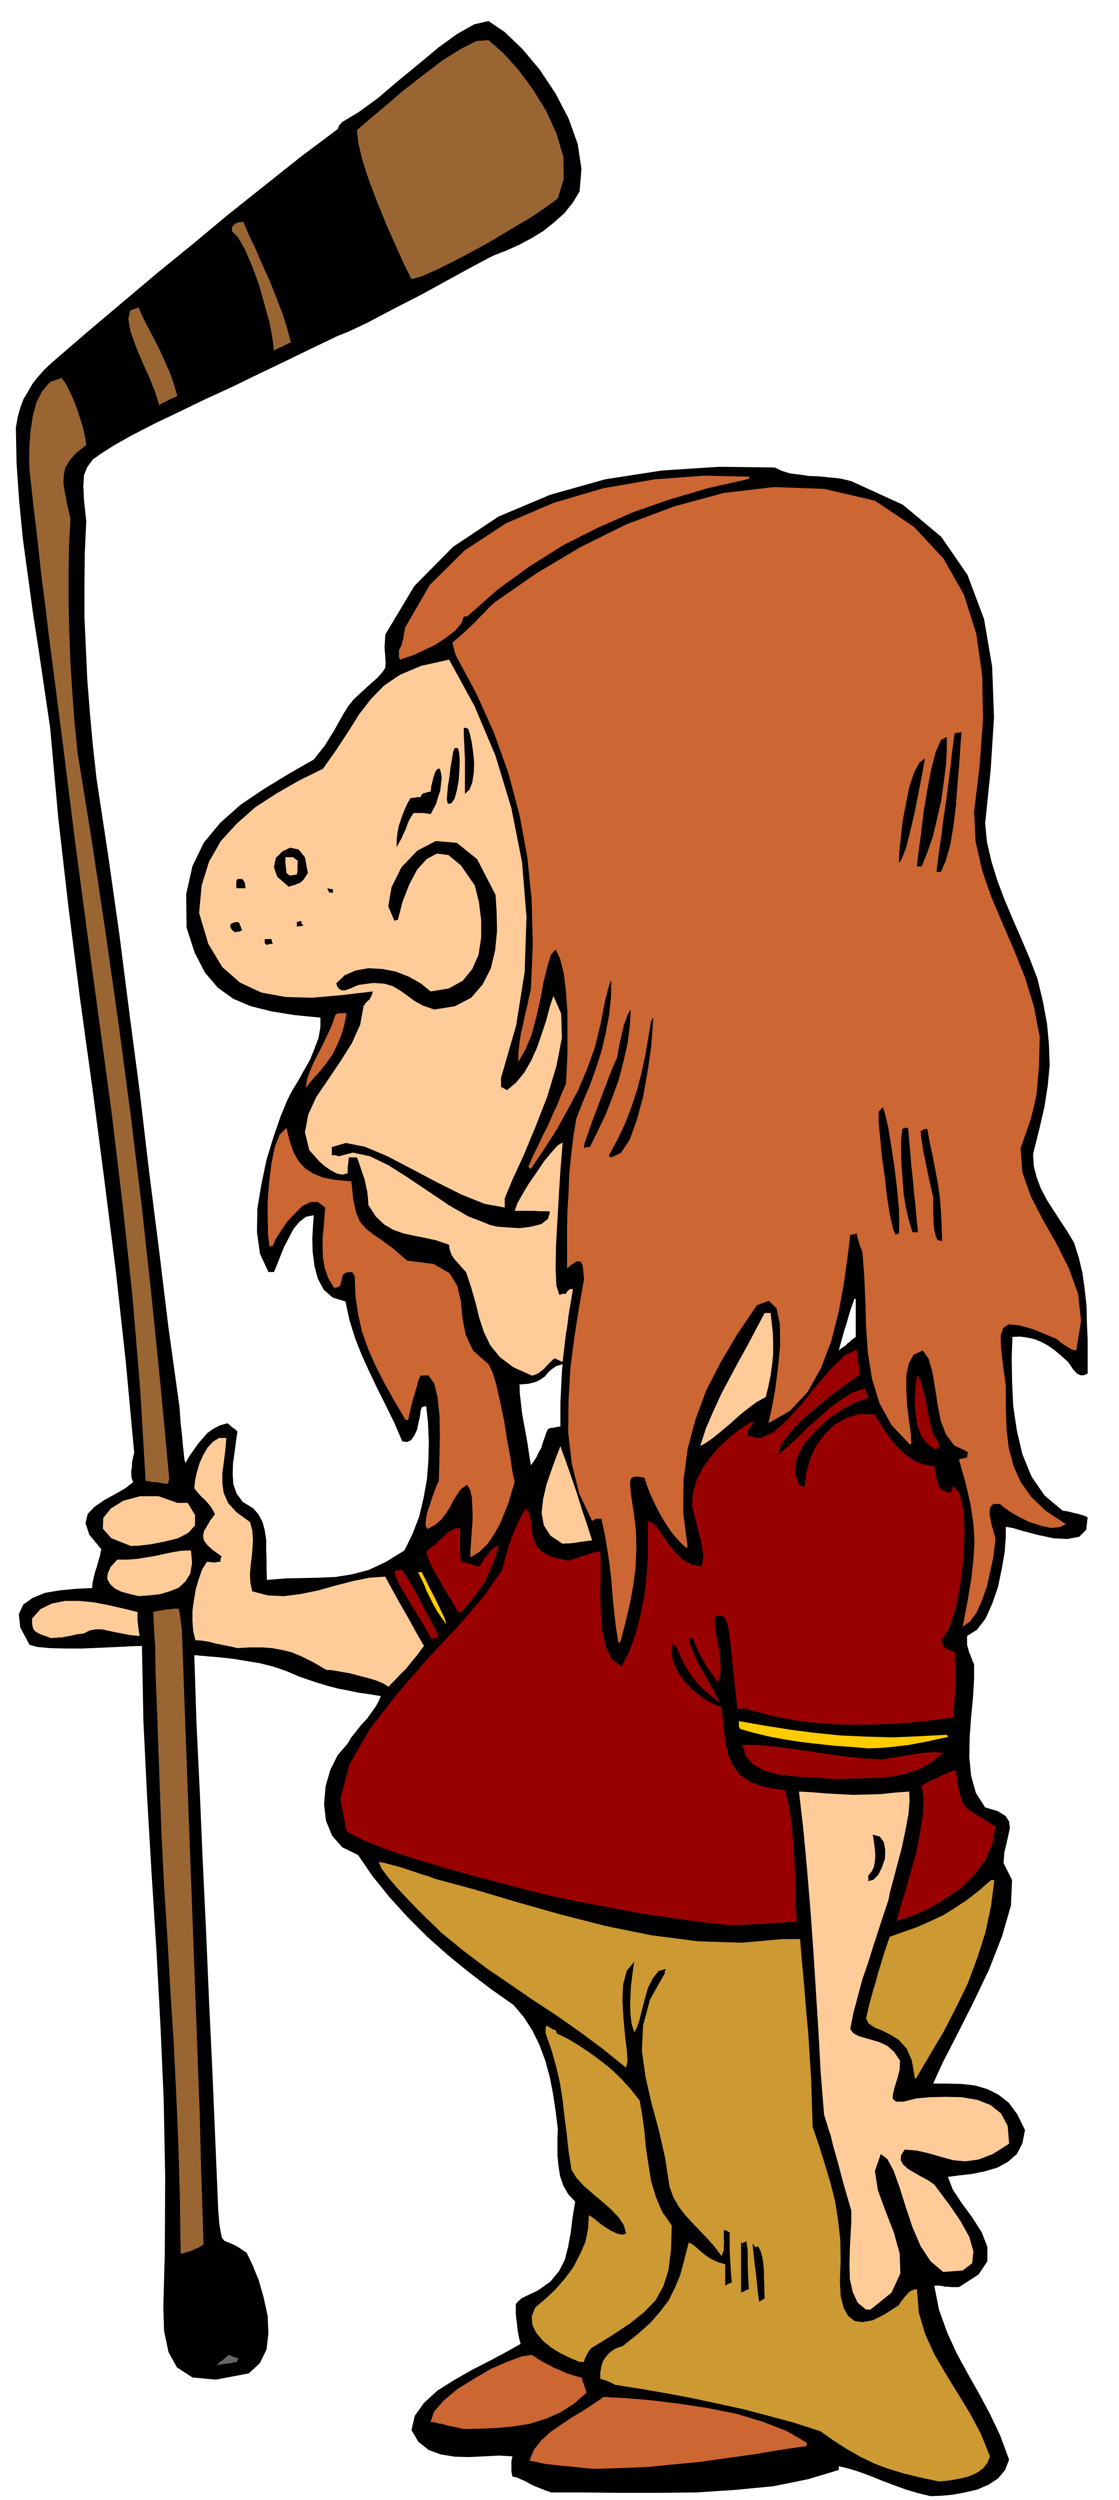
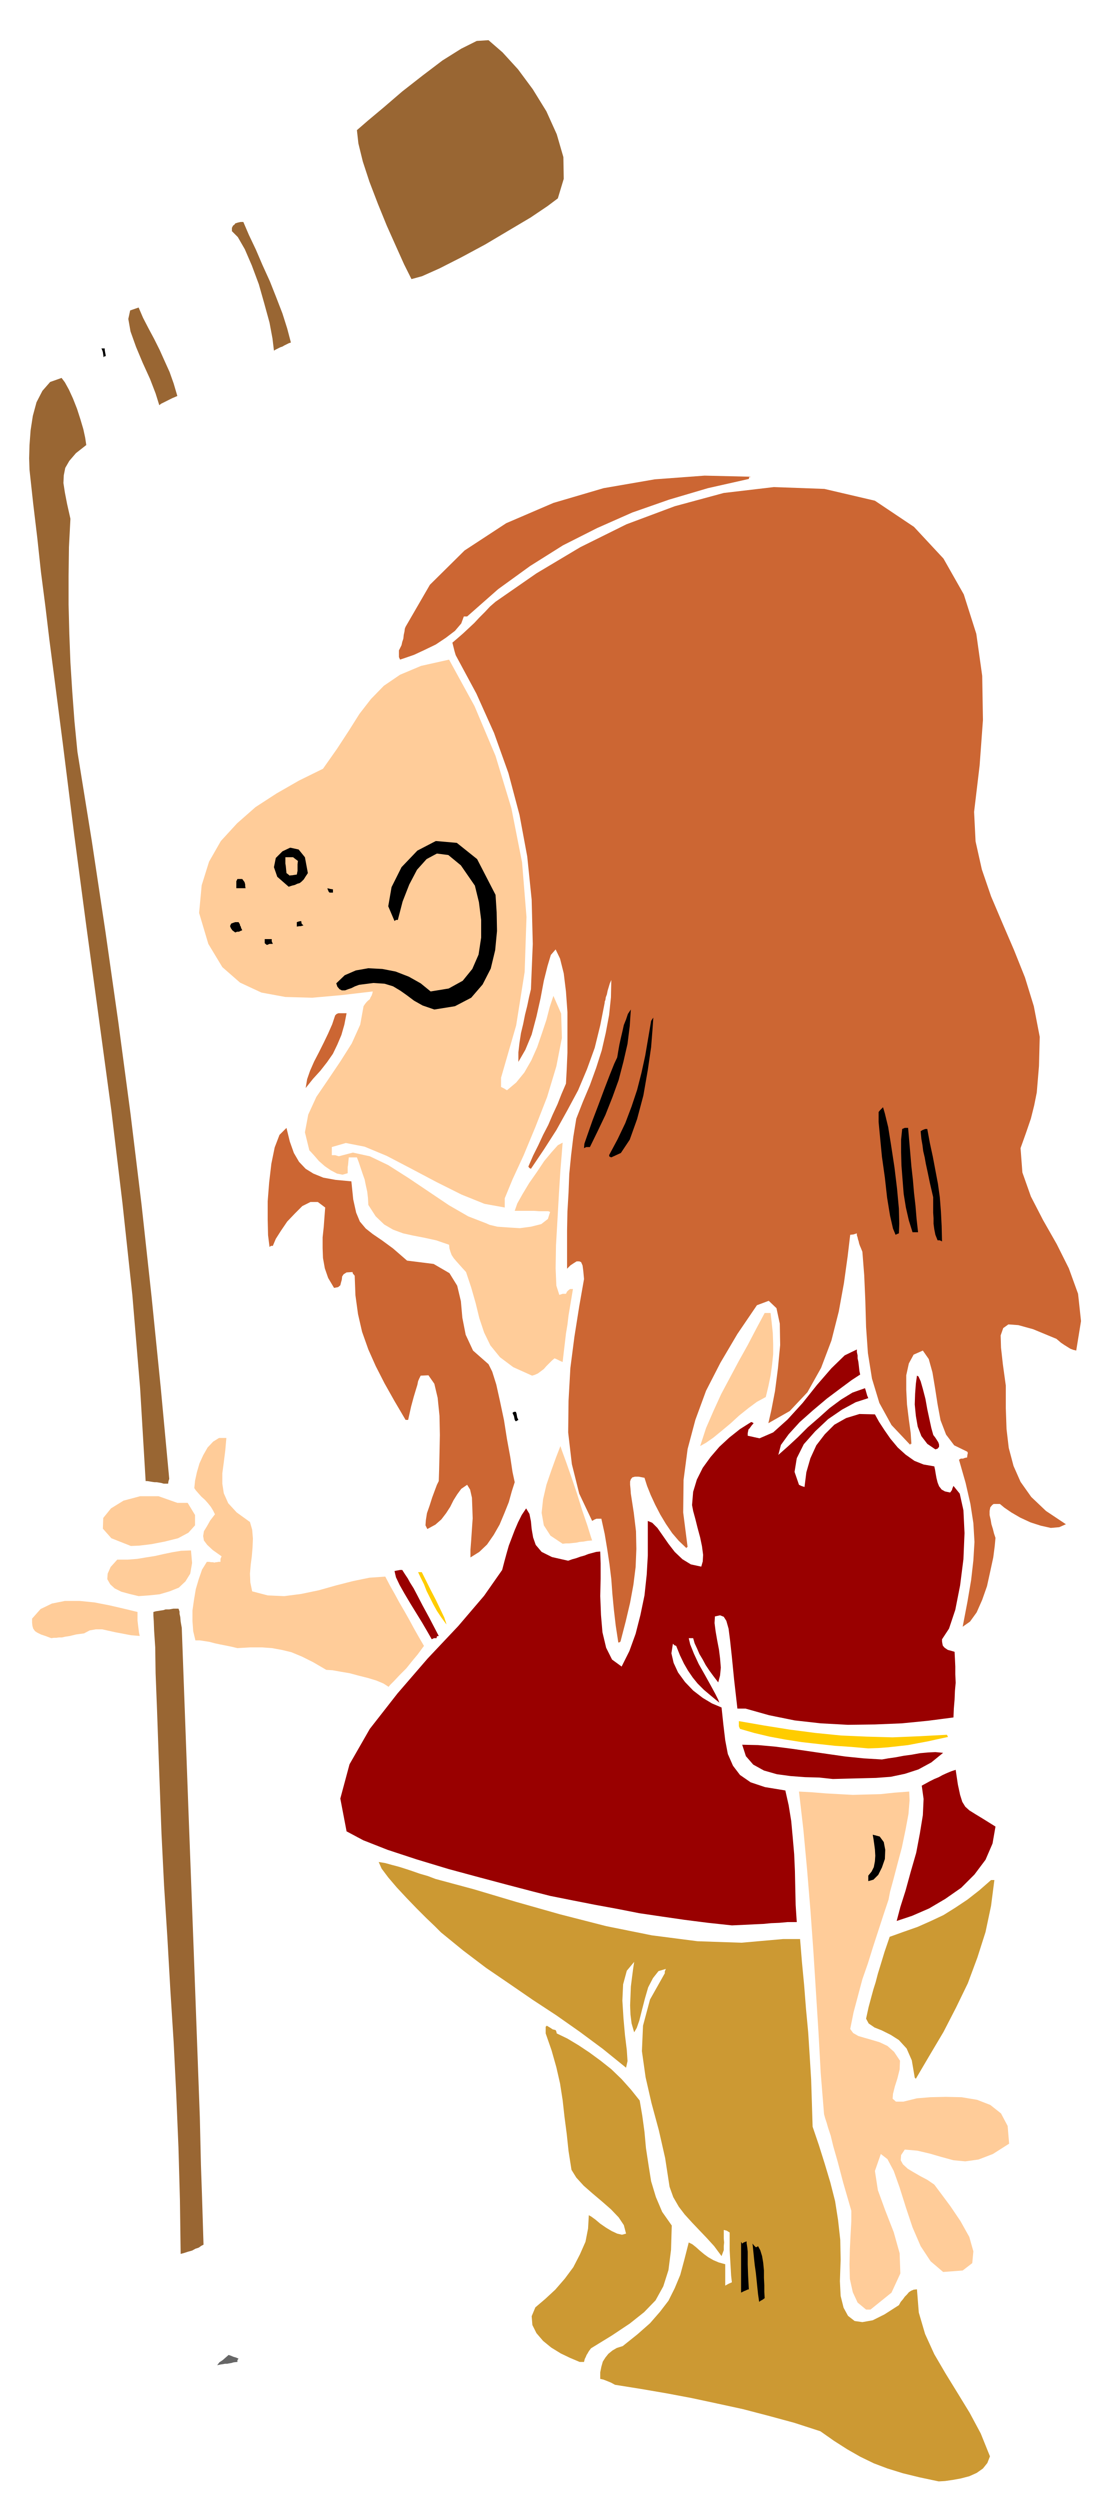
<svg xmlns="http://www.w3.org/2000/svg" fill-rule="evenodd" height="1095.604" preserveAspectRatio="none" stroke-linecap="round" viewBox="0 0 3035 6780" width="490.455">
  <style>.brush1{fill:#000}.pen1{stroke:none}.brush2{fill:#c93}.brush3{fill:#c63}.brush5{fill:#fc9}.brush6{fill:#963}.brush7{fill:#900}.brush8{fill:#fc0}</style>
-   <path class="pen1 brush1" d="m2524 6770-34-8-33-10-33-12-32-12-32-13-30-11-29-9-26-6v10l-83 25-94 19-103 10-106 7-108 1h-104l-97-1h-85l-17-6-15-6-15-6-12-6-12-7-12-5-11-5-11-2-2-9-1-6v-26l1-7 2-7-37-2-39 2-41 2-39-1-38-6-33-12-28-22-19-32 9-39 25-35 36-33 46-29 49-28 49-25 45-24 37-21-4-15-3-15-2-14-1-13-2-13-1-13v-25l7-8 9-8 44-21 34-24 23-28 16-31 9-36 7-38 5-41 7-43-19-20-13-23-9-26-4-26-3-28v-52l1-22-6-48-7-47-9-46-12-44-16-43-19-39-24-37-27-32-61-43-59-45-59-48-55-49-54-54-49-54-46-57-39-57-43-21-27-31-17-41-5-45 4-48 13-45 20-40 27-31 9-16 13-16 14-18 16-17 13-18 12-17 8-15 5-12-31-5-29-4-28-6-27-5-27-7-27-8-27-9-26-9-35-15-35-12-36-9-36-6-37-6-36-4-36-3-33-3 6 186 9 187 8 188 9 189 8 188 9 189 8 190 8 190 3 36 4 24 3 13 6 8 7 3 12 5 17 8 25 17 16 33 17 42 13 46 11 50 2 47-5 44-18 37-30 28-90 17-63-6-42-27-23-42-12-57-2-66 2-72 2-74 1-208-4-207-9-206-11-205-13-205-12-205-10-205-4-205-30 1-39 2-46 2-46 2h-47l-41-1-34-3-22-6-25-47-4-36 12-26 25-18 34-14 42-7 43-4 43-2 1-14 3-14 4-16 5-15 4-15 4-13 2-11 2-7-33-40-10-31 6-25 18-19 26-18 29-16 28-16 22-17-4-11-1-10v-11l2-10v-11l2-10 2-9 2-8-23-248-27-246-31-246-32-246-34-246-31-245-28-245-22-244-15-102-15-102-16-103-14-103-14-103-10-102-7-101-2-98 5-29 7-25 9-24 12-20 12-21 15-19 17-19 19-18 96-83 96-81 96-81 97-79 96-80 98-78 98-78 100-75 4-10 8-9 45-27 52-38 54-46 56-46 54-45 51-37 46-26 39-9 44 30 48 46 47 56 43 65 35 67 25 70 10 67-5 61-18 30-23 29-28 25-30 24-33 20-34 18-34 15-31 12-18 9-45 24-64 35-73 40-76 39-68 36-53 25-28 11-73 35-72 35-73 35-72 35-72 33-68 33-67 32-64 33-46 26-33 21-24 17-15 20-9 22-2 30 2 40 6 55-4 86-1 87v87l4 87 4 87 7 88 8 88 10 90 32 211 30 212 27 212 28 213 25 213 27 213 26 214 30 216 3 44 4 34 2 25 2 17 1 11 1 8 1 6 2 6 10-18 12-17 12-17 13-15 13-15 16-11 17-9 21-6 6 5 7 6 7 5 7 6-4 28-4 30-4 29-1 30 2 27 9 25 16 22 29 18 14 16 11 21 6 22 4 26v26l1 28v27l1 28 49-4 47-1 45-1 45-2 44-7 46-12 47-22 50-31 22-45 18-47 12-51 9-50 4-52 1-50-2-50-5-46-8 1-4 2-3 9-2 16-4 17-4 19-7 15-9 13-11 5-13-2-22-51-23-47-23-46-21-44-21-46-18-46-15-48-11-51-35-11-24-21-16-30-9-34-5-39-1-37 2-34 2-28-21 4-18 14-16 19-13 25-13 25-10 25-9 23-8 19h-15l-23-50-8-58 1-64 11-66 14-67 19-62 19-55 19-46 13-25 16-26 16-29 16-28 12-30 11-29 5-29v-26l-71-7-62-10-56-14-47-20-42-30-35-41-28-54-22-68-1-91 17-76 31-64 45-54 54-48 62-42 67-41 70-40 15-19 15-19 13-21 13-21 12-22 12-21 13-21 15-19 39-36 26-23 14-16 7-11 1-13-1-16-2-25 2-36 79-132 105-106 123-82 140-59 149-42 155-24 155-10 151 2 18 9 23 7 24 3 28 4 27 1 29 3 29 3 29 7 140 64 104 87 71 103 45 120 22 129 5 138-9 142-15 145 5 51 12 52 16 52 20 53 22 52 23 53 23 54 21 55 15 63 11 60 5 55 2 56-5 54-9 58-14 61-17 68 2 33 8 31 11 29 15 29 17 27 19 29 19 29 20 33 13 41 10 42 6 44 5 45 1 45 2 46v92l-10 5h-9l-9-4-6-6-7-8-5-8-5-7-2-3-20-18-18-15-17-12-17-9-19-8-18-4-21-3-21 1-2 55 1 64 3 67 10 68 15 64 25 61 35 51 49 41 18 3 15 4 10 2 9 3 4 1 5 2 3 1 4 3-4 33-19 19-32 6-38-2-42-9-38-10-31-9-18-3v28l-3 40-8 46-10 49-16 46-18 40-23 30-27 17v25l3 9 2 9 4 9 4 11 6 14v41l-3 49-5 52-4 56-1 53 5 52 13 46 25 39 34 10 21 13 10 15 2 18-4 19-5 22-6 25-2 29 23 46-3 69-24 83-36 92-44 92-44 87-38 74-25 55h38l39 1 36 4 34 10 30 15 28 22 23 31 21 43-7 36-15 29-24 21-29 16-34 10-34 7-35 4-31 4 13 34 25 38 28 38 26 41 15 39v39l-24 36-53 34h-21l-9-1h-7l-9-2-7-1h-14l13 66 22 61 26 57 30 55 30 53 30 56 28 59 24 65-11 28-19 23-26 17-30 13-34 8-33 6-32 3-28 1zM1440 3974l8-11 7-11 6-13 7-12 4-14 5-13 4-13 5-11 7-3 10-1 9-2 8-1v-65l1-21 1-21 1-21 1-21 2-20-17 5-12 8-10 9-9 11-11 8-14 7-19 5-25 2 1 25 3 26 3 27 5 28 5 27 5 28 4 28 5 30zm835-311 5-5 5-3 4-3 5-3 4-5 6-4 7-7 10-7v-102l-3-2v-1l-6 17-6 17-5 17-5 18-6 18-5 18-5 18-5 19z" />
  <path class="pen1 brush2" d="m2546 6730-52-11-45-11-42-13-37-14-37-18-35-20-36-23-37-26-71-23-70-19-69-18-69-15-70-15-69-13-70-12-69-11-11-6-10-4-10-4-9-2v-18l3-15 4-14 7-11 8-10 11-9 12-7 16-5 40-32 34-30 27-31 23-30 17-34 15-36 11-41 12-47 10 5 10 8 10 9 12 10 11 8 14 8 14 6 18 5v58l9-5 9-4-2-18-1-17-1-17-1-17-1-18v-48l-8-5-8-2v23l1 11-1 10v11l-3 8-3 8-20-27-20-22-21-22-19-20-20-22-16-21-15-26-10-28-12-78-17-75-20-74-16-70-10-71 3-69 19-71 40-71v-5l3-7-20 6-15 19-13 25-9 31-8 31-7 28-7 20-7 12-7-24-3-24-1-25 1-25 1-26 3-24 3-23 3-20-20 24-10 37-2 44 3 48 4 45 5 41 2 30-4 18-63-51-62-46-64-45-64-42-64-44-63-43-62-47-60-49-17-17-23-22-26-26-27-28-27-29-23-27-18-24-8-18 18 3 18 5 19 5 19 6 18 6 20 7 21 6 21 8 104 28 114 34 120 34 125 32 124 25 124 16 119 4 113-10h46l5 62 6 63 5 64 6 64 4 63 4 65 2 63 2 65 17 50 16 51 15 50 13 51 8 51 6 54 1 54-2 58 2 40 8 32 12 22 18 14 21 3 28-5 32-16 39-25 5-9 6-7 5-7 6-6 5-6 6-4 7-3 9-1 5 63 17 58 25 55 31 53 32 52 33 54 30 56 25 62-7 18-12 15-17 12-20 9-23 6-22 4-21 3-17 1z" />
-   <path class="pen1 brush3" d="m1609 6696-40-4-29-3-24-2-17-2-16-2-13-2-16-4-18-3 12-30 20-25 25-23 29-20 30-20 30-18 29-19 26-18 59 3 70 6 75 9 78 12 76 15 73 22 65 25 55 32v9l-74 11-72 12-72 10-71 10-72 7-72 7-73 3-73 2zm-351-108-18-4-13-3-11-2-8-2-9-3-9-1-10-3-12-1 9-28 26-30 37-31 45-28 46-27 46-20 38-14 28-4 13 9 15 9 15 8 17 9 17 7 18 8 19 6 21 6 2 9 4 9 1 5 2 5 2 6 2 6-35 31-38 24-40 17-42 13-44 7-44 4-45 2-45 1z" />
  <path class="pen1" style="fill:#666" d="m589 6415 6-8 9-6 8-7 8-7 6 2 7 3 7 2 7 3-3 4v5l-10 1-7 2-6 1-5 1h-6l-5 1-7 1-9 2z" />
  <path class="pen1 brush2" d="m1572 6406-26-11-25-12-26-16-22-18-18-21-11-22-2-24 10-24 27-23 27-25 26-30 23-31 18-35 15-34 7-36 2-36 7 4 11 8 13 11 16 11 15 9 15 7 13 3 11-3-6-23-14-21-21-22-24-21-26-22-24-21-20-22-13-21-8-51-5-47-6-46-5-45-7-45-10-44-13-46-16-46v-18l3-3 5 3 5 3 3 2 3 2 4 1 4 1 2 4 1 5 29 14 30 18 30 20 30 22 29 23 28 27 25 28 24 30 7 41 6 44 4 44 7 46 7 44 13 43 17 40 26 37-2 66-7 55-14 44-21 38-31 32-39 31-48 32-57 35-6 8-4 7-2 3-2 5-3 6-2 8h-12z" />
  <path class="pen1 brush5" d="m2349 6264-23-19-13-28-8-36-1-39 1-42 2-40 2-36v-28l-22-76-15-57-12-42-7-29-7-21-4-14-4-12-3-11-9-111-6-110-7-111-7-111-8-111-9-109-10-108-12-104 36 2 37 3 36 2 37 2 37-1 38-1 38-4 40-3 1 24-3 37-8 43-10 48-12 45-11 42-9 33-4 21-14 42-14 43-14 43-14 45-15 43-12 45-12 45-9 45 8 11 14 8 17 5 21 6 20 6 21 10 18 16 16 24-1 24-6 24-7 22-5 20-1 13 9 8h20l37-9 36-3 42-1 43 1 42 7 36 14 29 23 18 34 4 48-44 28-39 15-36 5-32-3-33-9-31-9-34-8-34-3-10 15-1 14 6 11 13 12 15 9 19 11 19 10 19 13 18 24 26 35 27 40 24 43 11 39-3 32-26 20-53 4-34-29-27-41-22-51-18-54-17-54-16-45-17-32-18-14-16 46 8 52 20 55 23 59 16 57 2 55-24 52-57 46h-12z" />
  <path class="pen1 brush1" d="m2059 6243-3-21-2-19-2-20-2-19-3-21-2-19-2-20-2-19 4 5 5 5 3-1 3-2 6 11 5 16 3 18 2 21v20l1 20v18l1 17-4 3-3 2-4 2-4 3zm-49-25v-142 4l3 5 4-3 8-3v5l1 6 1 7 1 10v35l1 29 2 38-4 1-4 2-5 2-8 4z" />
  <path class="pen1 brush6" d="m490 6113-2-146-4-143-6-144-7-141-9-142-8-141-9-142-7-141-7-190-5-142-4-103-1-70-3-45-1-26-1-15v-10l7-2 7-1 6-1 7-1 6-2h10l11-2h14l1 2 2 6v6l2 9 1 12 3 17 18 492 14 373 10 272 7 191 3 129 3 87 2 65 2 64-6 3-7 5-9 3-9 5-11 3-9 3-7 2-4 1z" />
  <path class="pen1 brush2" d="m2481 5635-8-47-14-32-21-23-22-14-24-12-20-8-16-11-7-13 7-32 7-26 6-22 6-19 6-23 8-26 10-33 14-41 39-14 37-13 36-16 34-16 32-20 33-22 32-25 32-28h9l-9 70-15 71-22 69-26 70-32 66-34 66-38 64-37 63-1-1-2-2z" />
  <path class="pen1 brush7" d="m1985 5222-65-7-63-8-62-9-61-9-61-12-60-11-61-12-60-12-47-12-65-17-79-21-85-23-86-26-79-26-66-26-45-24-17-89 25-93 55-96 75-96 82-95 83-88 70-82 49-70 6-23 6-22 6-21 8-21 8-21 9-21 10-20 12-18 9 15 4 20 2 21 4 23 7 20 16 19 28 14 44 10 11-4 11-3 11-4 11-3 10-4 11-3 11-3 11-1 1 32v42l-1 47 2 51 4 47 10 42 16 32 26 19 21-42 17-47 13-51 11-53 6-56 3-52v-94l12 5 14 14 14 20 16 23 17 22 21 20 23 14 28 6 4-14 1-18-3-23-5-24-7-26-6-24-6-22-3-16 3-36 10-33 16-32 21-29 24-28 27-25 29-23 30-19h2l5 3-6 7-5 7-3 3-1 5-1 5v7l32 7 37-16 39-35 41-45 39-49 39-45 36-35 33-16v7l2 9v8l2 9 1 8 1 9 1 9 2 9-23 15-31 23-36 27-38 32-36 32-30 33-21 29-7 27 26-23 27-25 27-27 30-26 29-26 31-23 31-19 34-12 2 6 2 7 2 7 3 7-34 11-37 20-38 26-35 33-31 35-19 38-6 37 12 35 6 3 9 3 5-40 11-38 16-35 23-30 26-26 32-18 36-11 42 1 11 20 15 23 16 23 20 24 21 19 24 17 25 10 29 5 2 9 2 12 2 11 3 12 4 10 7 9 9 5 14 3 3-4 2-3 1-4 3-7 17 21 10 45 3 62-3 71-9 71-13 66-17 51-19 29v6l1 6 1 5 4 5 4 3 6 4 8 2 10 3 1 19 1 21v21l1 23-2 22-1 24-2 24-1 24-69 9-71 7-73 3-73 1-74-4-71-8-69-14-64-18h-22l-9-79-6-61-5-46-4-31-6-21-7-11-10-4-14 3-1 18 3 23 4 23 5 26 3 24 2 25-2 21-5 19-13-17-11-15-10-15-8-15-9-15-6-14-7-15-4-14h-12l4 17 10 25 13 28 17 30 15 27 13 24 8 16 3 8-23-19-19-16-17-17-13-16-13-19-11-19-11-23-10-25-5-2-4-4-4 26 6 26 12 26 19 26 22 23 26 20 25 15 26 11 5 47 5 42 7 37 14 32 19 25 29 20 39 13 55 9 9 40 7 43 4 44 4 46 2 46 1 47 1 45 3 46h-25l-22 2-23 1-21 2-22 1-21 1-21 1-21 1zm447-12 10-38 14-44 14-51 15-52 10-53 8-49 2-44-5-36 11-6 11-6 12-6 12-5 11-6 11-5 12-5 12-4 6 40 6 28 6 19 8 13 11 10 16 10 23 14 32 20-8 46-19 44-30 40-36 36-43 30-44 26-46 20-42 14z" />
  <path class="pen1 brush1" d="M2355 5102v-15l9-11 6-12 3-16 1-15-1-17-2-15-2-14-2-11 19 5 11 15 4 21-1 25-8 23-10 20-13 13-14 4z" />
  <path class="pen1 brush7" d="m2259 4825-37-4-38-1-40-3-37-5-35-10-29-16-20-23-10-31 43 1 45 4 47 6 48 7 48 7 49 7 49 5 50 3 17-3 21-3 21-4 22-3 22-4 22-2 20-1 21 2-32 26-35 19-37 12-38 8-40 3-39 1-40 1-38 1z" />
  <path class="pen1 brush8" d="m2355 4742-45-4-45-3-46-5-44-5-45-7-43-8-42-10-38-11-3-7v-14l69 12 69 11 69 9 70 7 69 3 71 2 72-3 75-4 2 3 1 3-28 6-27 6-27 5-26 5-27 3-27 3-27 2-27 1z" />
  <path class="pen1 brush5" d="m1054 4575-14-9-19-8-23-7-24-6-26-7-24-4-22-4-17-1-36-21-30-15-29-12-25-6-27-5-27-2h-32l-35 2-17-4-15-3-15-3-14-3-15-4-13-2-13-2h-12l-6-25-2-27v-29l4-28 5-30 8-27 9-26 13-21h6l6 1h4l5 1 3-1h3l4-1h6v-8l3-7-24-17-15-14-9-12-2-12 2-13 8-13 9-16 13-17-5-10-6-10-8-10-8-9-10-9-8-9-7-8-4-6 2-20 5-23 7-24 10-22 12-21 15-16 16-10h20l-3 34-4 32-4 30v28l4 26 12 27 23 25 36 26 6 21 2 24-1 24-2 24-3 23-2 24 1 24 5 24 42 11 45 2 46-6 48-10 46-13 47-12 44-9 43-3 12 23 13 23 13 24 14 24 13 23 13 24 13 23 14 24-6 8-11 15-15 18-16 20-18 18-15 16-11 11-4 5z" />
  <path class="pen1 brush3" d="m1677 4455-7-46-5-43-4-42-3-41-5-41-6-40-7-42-9-41h-13l-5 2-7 4-35-74-20-80-10-86 1-86 5-89 11-85 13-82 13-74-2-22-2-15-4-9-5-2h-7l-8 5-9 6-9 9v-104l1-51 3-51 2-51 5-51 6-50 8-49 18-46 19-45 17-47 15-47 11-48 9-48 5-48 1-47-4 9-3 10-3 10-2 10-3 8-1 7-2 5v3l-12 61-15 61-21 58-24 57-29 54-30 54-34 53-35 52-4-2-3-4 13-30 14-28 13-28 14-27 12-28 13-28 11-28 12-28 2-37 2-47v-110l-4-56-6-49-10-40-12-25-13 15-9 30-10 40-9 48-11 49-13 49-17 41-19 33v-26l3-26 4-26 6-25 5-25 6-24 5-24 5-21 5-123-3-120-12-117-21-113-30-113-39-109-48-107-56-104-3-10-2-8-2-8-2-8 14-12 15-13 15-14 15-14 14-15 15-15 14-15 15-13 111-77 119-71 125-62 131-49 133-36 136-16 137 5 137 32 106 71 80 86 55 97 34 107 16 114 2 120-9 123-15 126 4 80 17 76 25 73 31 73 31 72 30 75 24 78 16 83-1 40-1 39-3 36-3 36-7 35-9 36-13 38-15 42 5 66 23 65 33 64 37 65 33 66 25 69 8 74-13 80-8-2-8-3-8-5-8-5-9-6-7-6-6-5-5-2-58-24-40-11-27-2-14 10-7 20 1 33 5 45 8 58v61l2 57 6 51 13 49 19 43 29 41 40 38 54 36-18 8-23 2-27-6-28-9-28-13-24-14-19-13-12-10h-17l-4 3-5 6-2 10v11l3 13 2 12 4 13 3 12 4 12-2 22-4 31-8 37-9 41-13 37-15 34-18 25-20 14 13-68 10-59 6-53 3-50-3-51-8-52-13-57-18-63 5-3h6l5-2 6-1 1-8 1-4-1-3-1-1-35-17-22-29-15-39-8-43-7-45-7-42-10-36-16-23-25 11-13 24-7 32v39l2 40 5 41 5 36 2 30h-3v3l-51-54-33-60-20-66-11-69-5-71-2-71-3-69-5-64-4-10-3-7-2-6-1-5-2-6-1-5-2-6v-5l-9 3-9 1-7 59-10 72-14 77-20 79-28 74-37 66-48 51-58 33 8-35 10-52 8-62 6-63-1-58-9-42-21-20-32 12-53 78-46 78-39 76-29 79-21 79-11 84-1 88 12 94h-2l-1 3-21-20-18-21-17-25-15-25-14-27-12-26-10-25-7-22-16-3h-10l-7 2-4 5-2 6v9l1 10 1 14 8 52 6 50 1 48-2 49-6 48-9 49-12 51-14 54-2 2-4 1z" />
  <path class="pen1 brush7" d="m1171 4446-12-21-14-24-16-26-16-26-16-27-13-23-10-21-4-17 4-1 6-1 5-1h6l7 11 8 12 6 11 10 16 10 19 14 27 19 35 25 48-5 1-1 5h-7l-6 3z" />
  <path class="pen1 brush5" d="m139 4443-16-6-12-4-10-5-6-4-5-7-2-7-1-9v-11l23-26 31-15 35-7h40l40 4 41 8 39 9 37 9v23l1 9 1 8 1 8 1 8 2 9-24-2-21-4-21-4-18-4-18-4h-17l-17 3-15 8-22 3-16 4-13 2-9 2h-8l-7 1h-7l-7 1z" />
  <path class="pen1 brush8" d="m1211 4406-14-19-12-18-10-18-9-18-9-18-7-18-9-18-7-15h10l3 6 9 18 12 24 14 27 12 25 11 23 5 15 1 4z" />
-   <path class="pen1 brush7" d="m1242 4372-11-20-12-20-14-23-13-23-14-23-10-21-8-19-4-15 11-9 12-9 11-11 12-10 10-11 12-7 11-6 13-1v75l1 6 1 5 2 6 9 2 9 2 6 2 6 2 9 3 10 2 4-9 6-8 6-9 7-8 7-9 7-7 7-5 8-1-9 28-9 25-10 22-10 22-13 19-15 20-17 21-18 22h-10z" />
  <path class="pen1 brush5" d="m376 4329-25-6-22-6-18-9-12-11-8-14 1-15 8-18 18-20h28l26-2 24-4 25-4 22-5 24-5 24-4 27-1 3 34-5 29-13 21-18 17-25 10-27 8-29 3-28 2z" />
  <path class="pen1 brush3" d="M1276 4224v-21l2-26 2-30 2-29-1-30-1-26-5-22-8-13-16 11-11 15-10 16-9 18-11 17-13 17-16 14-22 12-5-10 1-14 3-19 7-20 7-22 7-19 6-16 5-10 1-30 1-44 1-51-1-52-5-49-9-38-16-23-21 1-2 4-2 4-3 7-2 10-4 13-6 20-7 26-8 36h-7l-30-51-27-48-24-47-20-45-17-48-11-48-7-51-2-53-5-6-1-4-16 1-8 5-4 6-1 9-2 7-2 8-6 5-11 2-16-27-9-26-5-28-1-27v-29l3-28 2-27 2-26-20-15h-20l-22 11-20 20-21 22-17 25-14 22-8 19h-5l-4 3-4-32-1-42v-50l4-51 6-51 9-44 13-34 19-19 9 37 11 31 14 24 18 19 21 13 27 11 33 6 43 4 5 49 8 36 10 24 16 19 19 15 25 17 30 22 38 33 72 9 43 25 21 34 10 42 4 45 9 46 20 43 42 37 10 20 11 35 10 45 11 52 8 51 9 49 6 40 6 28-8 25-8 29-12 30-13 31-16 28-18 26-21 20-24 15z" />
  <path class="pen1 brush5" d="m355 4193-53-21-23-26 1-29 21-26 34-21 45-12h50l51 18h28l20 33v28l-18 20-28 15-36 9-36 7-33 4-23 1zm1171-6-33-22-18-28-6-34 4-37 9-39 13-38 13-36 12-31 4 12 11 30 14 40 16 47 14 45 14 41 9 29 4 12-12 1-11 2-11 1-9 2-10 1-9 1h-9l-9 1z" />
  <path class="pen1 brush6" d="m444 4024-7-2-6-1-6-1h-6l-7-1-6-1-6-1h-5l-15-252-21-252-27-251-30-250-34-251-34-250-33-249-31-248-12-93-12-93-12-92-11-92-12-93-10-93-11-92-10-92-1-31 1-36 3-40 6-39 10-37 16-31 21-24 31-11 9 12 11 20 11 24 11 28 9 28 8 27 5 23 3 20-28 22-18 21-11 19-4 20-1 21 4 26 6 31 9 40-4 77-1 78v78l2 79 3 78 5 79 6 81 8 82 39 242 37 246 35 246 33 248 30 247 27 248 25 248 23 247-2 6-1 7h-12z" />
  <path class="pen1 brush7" d="m2537 3931-22-15-16-21-10-26-5-29-3-31 1-29 2-27 3-22 4 2 6 13 6 21 7 27 5 28 6 28 5 23 5 18 1 2 4 5 4 6 5 8 2 6v6l-4 5-6 2z" />
  <path class="pen1 brush5" d="m1899 3922 16-49 20-46 21-46 24-45 24-45 24-43 23-44 23-43h16l3 26 3 28 1 29v29l-3 29-4 29-6 29-7 29-24 13-23 17-25 20-24 22-24 20-22 18-20 14-16 9z" />
  <path class="pen1 brush1" d="m1396 3851-2-10-4-9 4-3h5l2 5 1 6 1 5 3 6-7 4-3-4z" />
  <path class="pen1 brush5" d="m1443 3731-51-23-36-27-26-32-17-35-13-39-10-41-12-42-14-42-11-12-8-9-8-9-6-7-6-9-3-8-3-10-1-10-35-12-32-7-31-6-27-6-27-10-24-14-23-22-20-31-1-19-2-17-4-18-3-15-6-17-5-15-5-15-5-13h-22l-1 10-1 11-1 5v17l-14 4-15-3-17-9-16-11-16-14-12-14-10-11-4-4-12-49 9-48 22-48 32-47 33-49 31-49 23-51 9-50 4-6 4-5 4-4 5-4 2-5 3-5 2-6 1-5-85 10-79 7-73-2-65-12-58-27-48-42-38-63-25-84 7-75 20-64 32-56 44-48 50-44 57-37 61-35 65-32 38-54 32-49 29-46 31-40 35-36 44-30 57-24 76-17 69 126 57 135 43 142 29 147 12 148-5 149-23 145-41 142v25l8 4 8 5 25-21 22-27 19-33 16-36 13-38 12-36 9-35 10-30 21 48 2 66-15 77-25 83-32 82-32 77-30 65-21 51v25l-55-10-62-25-68-34-68-36-67-35-60-25-51-10-38 11v22h9l10 3 38-10 46 10 50 24 55 35 55 37 55 37 52 30 49 19 9 4 21 5 28 2 33 2 30-4 28-7 18-14 6-19-5-2h-25l-13-1h-53l7-20 14-25 18-30 21-30 20-30 20-24 17-19 13-7-2 26-4 49-4 63-4 71-4 70-1 62 2 47 8 25 9-3h9l3-6 3-3 5-4h8l-4 24-4 24-4 24-3 25-4 24-3 26-3 25-3 26-7-3-4-2-6-3-5-2-7 6-7 7-8 8-7 8-8 6-8 6-9 4-7 2z" />
  <path class="pen1 brush1" d="m2543 3364-6-15-3-15-2-15v-15l-1-15v-42l-9-39-6-29-5-23-3-17-4-17-2-16-3-17-2-21 5-3 5-2 3-1h5l7 38 8 37 7 37 7 37 5 36 3 39 2 39 1 42-6-3h-6zm-114-15-7-17-8-35-8-49-6-54-8-57-5-52-4-42v-27l4-5 8-8 5 17 9 37 8 50 9 59 7 58 5 54 1 41-1 26-5 2-4 2zm46-7-10-32-8-35-6-37-3-38-3-39-1-36v-34l3-29 7-3h9l3 35 3 35 3 35 4 36 3 35 4 35 3 36 4 36h-15zm-817-203-5-2-1-4 23-43 21-44 17-45 15-45 12-47 10-46 8-47 8-47 3-5 3-4-2 29-4 51-9 62-12 69-17 64-20 56-24 36-26 12zm-74-25 1-12 9-26 13-37 16-42 16-43 15-39 12-30 8-17 3-18 3-17 4-18 4-17 4-18 6-15 5-15 8-12-3 45-6 48-11 48-13 50-17 47-19 48-21 44-21 43h-10l-6 3z" />
  <path class="pen1 brush3" d="m829 2951 4-24 8-23 11-25 13-25 13-26 12-25 11-25 8-24 4-4 5-2h22l-6 31-8 28-11 26-12 25-16 23-18 23-20 22-20 25z" />
  <path class="pen1 brush1" d="m1178 2738-32-11-23-13-20-15-17-12-20-12-23-7-30-2-39 5-11 4-10 5-9 3-8 3h-9l-6-3-6-7-3-9 23-22 30-13 34-6 38 2 36 7 36 14 32 18 27 22 49-8 38-21 26-32 17-39 7-46v-48l-6-48-11-45-38-55-34-28-31-4-28 15-26 29-21 40-18 46-13 50h-5l-4 3-17-40 9-52 27-54 43-45 50-26 57 5 55 44 50 97 3 47 1 51-5 52-12 50-22 43-31 36-44 23-56 9zm-454-175-4-3-2-2v-11h19v6l3 7h-9l-7 3zm-86-34-8-6-4-6-2-5 1-3 2-4 5-2 6-2h9l2 3 2 4v2l2 3 1 4 3 6-5 2-4 2h-5l-5 2zm167-16v-12l6-2 6-1 1 7 5 5-4 1-3 1h-4l-7 1zm89-92-3-3v-1l-2-4-1-4 8 2 7 1v9h-9zm-253-12v-19l3-6h13l3 4 3 4 1 3 1 4v4l1 6h-25zm142-4-31-27-9-26 5-25 18-18 21-10 23 5 17 21 8 43-6 9-5 8-6 6-5 4-7 2-6 3-8 2-9 3z" />
  <path class="pen1 brush5" d="m786 2375-5-4-4-3-1-10-1-10-1-6v-17h21l5 4 8 6-1 9v18l-1 5-1 5-7 1-6 1h-4l-2 1z" />
-   <path class="pen1 brush1" d="m2540 2365 6-49 7-48 6-48 7-46 6-48 6-46 5-46 6-45 9-2 10-1-3 35-3 48-5 55-4 59-7 57-9 53-12 42-13 30h-12zm-53-15 4-38 7-50 7-59 10-60 11-58 12-46 14-32 16-8v32l-2 41-6 47-7 51-11 49-12 50-15 43-15 38h-13zm-49-9 1-29 4-38 5-46 9-47 9-46 13-39 14-27 16-12-3 15-6 34-9 45-10 52-12 50-11 45-12 31-8 12zm-1362-43v-21l2-18 3-17 5-15 5-15 6-15 7-16 9-16 6-1 7-1 7-1h8l2-6 3-3 3-2h3l3-1 3-1 4-1 6-1 2-16 3-12 2-9 2-6 3-9 4-7 4-3h5l3 11 2 14-2 17-2 18-6 17-5 18-8 15-7 13-12-2-9-1h-25l-7 10-6 11-5 12-4 12-6 12-5 12-7 12-6 12zm139-118-3-10 1-16 2-23 4-24 3-26 4-23 3-19 4-10h9l3 11 2 21-1 27-2 29-5 27-6 22-9 13-9 1zm46-27v-94l-1-22-1-22-1-21v-20h6l6 3 4 12 5 22 4 27 3 30-1 28-4 26-8 20-12 11z" />
  <path class="pen1 brush3" d="m1085 1789-3-7v-18l3-6 4-8 2-9 3-9 1-10 2-9 1-8 2-5 66-114 94-93 113-74 128-55 136-40 139-24 135-10 126 3-5 1-1 5-111 25-105 31-100 35-95 42-93 47-89 56-87 63-84 74h-9l-7 19-17 20-25 19-27 18-31 15-28 13-23 8-15 5z" />
  <path class="pen1 brush6" d="m432 1099-10-32-15-39-20-44-18-43-15-42-6-34 5-23 23-8 12 28 15 29 15 28 15 30 13 29 14 31 11 31 10 34-7 3-7 3-6 3-6 3-6 3-6 3-6 3-5 4z" />
  <path class="pen1 brush1" d="m281 969-1-7-1-7-2-6-2-4h9v4l1 6 1 5 1 6h-3l-3 3z" />
  <path class="pen1 brush6" d="m743 951-4-33-8-43-14-51-15-53-19-51-19-44-19-33-16-16v-9l3-6 4-3 2-3 3-1 3-1 4-1 5-1h7l15 35 19 40 18 42 20 44 17 43 17 44 13 41 10 38-6 2-6 3-6 3-5 3-6 2-6 3-6 3-5 3zm373-194-20-40-22-49-25-56-24-59-23-60-18-55-12-49-4-36 30-26 43-36 50-43 55-43 54-41 51-32 42-21 32-2 38 33 42 46 40 54 37 60 28 62 18 62 1 59-16 53-28 21-46 31-59 35-64 38-65 35-59 30-47 21-29 8z" />
</svg>